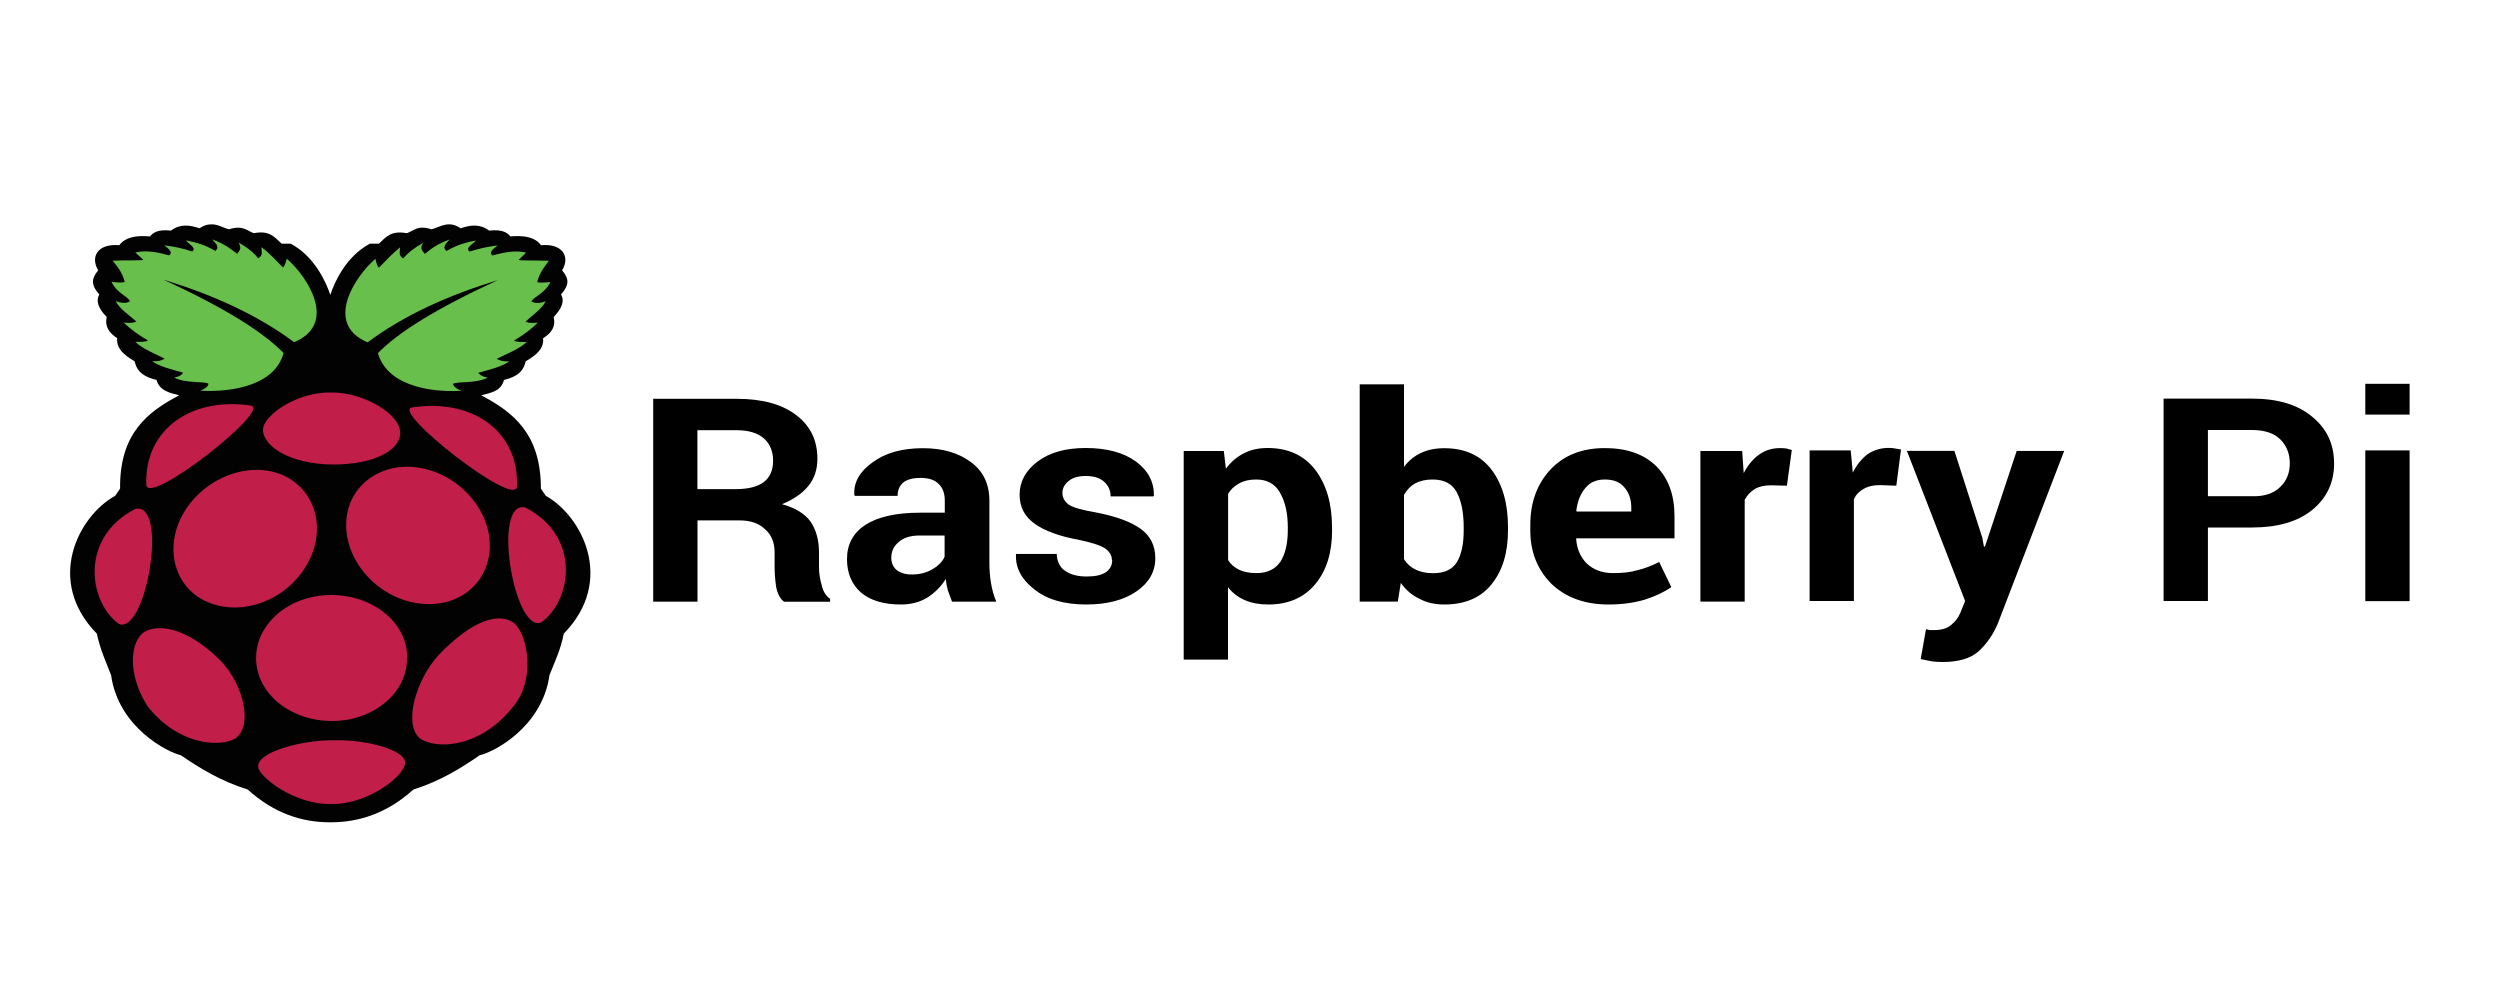
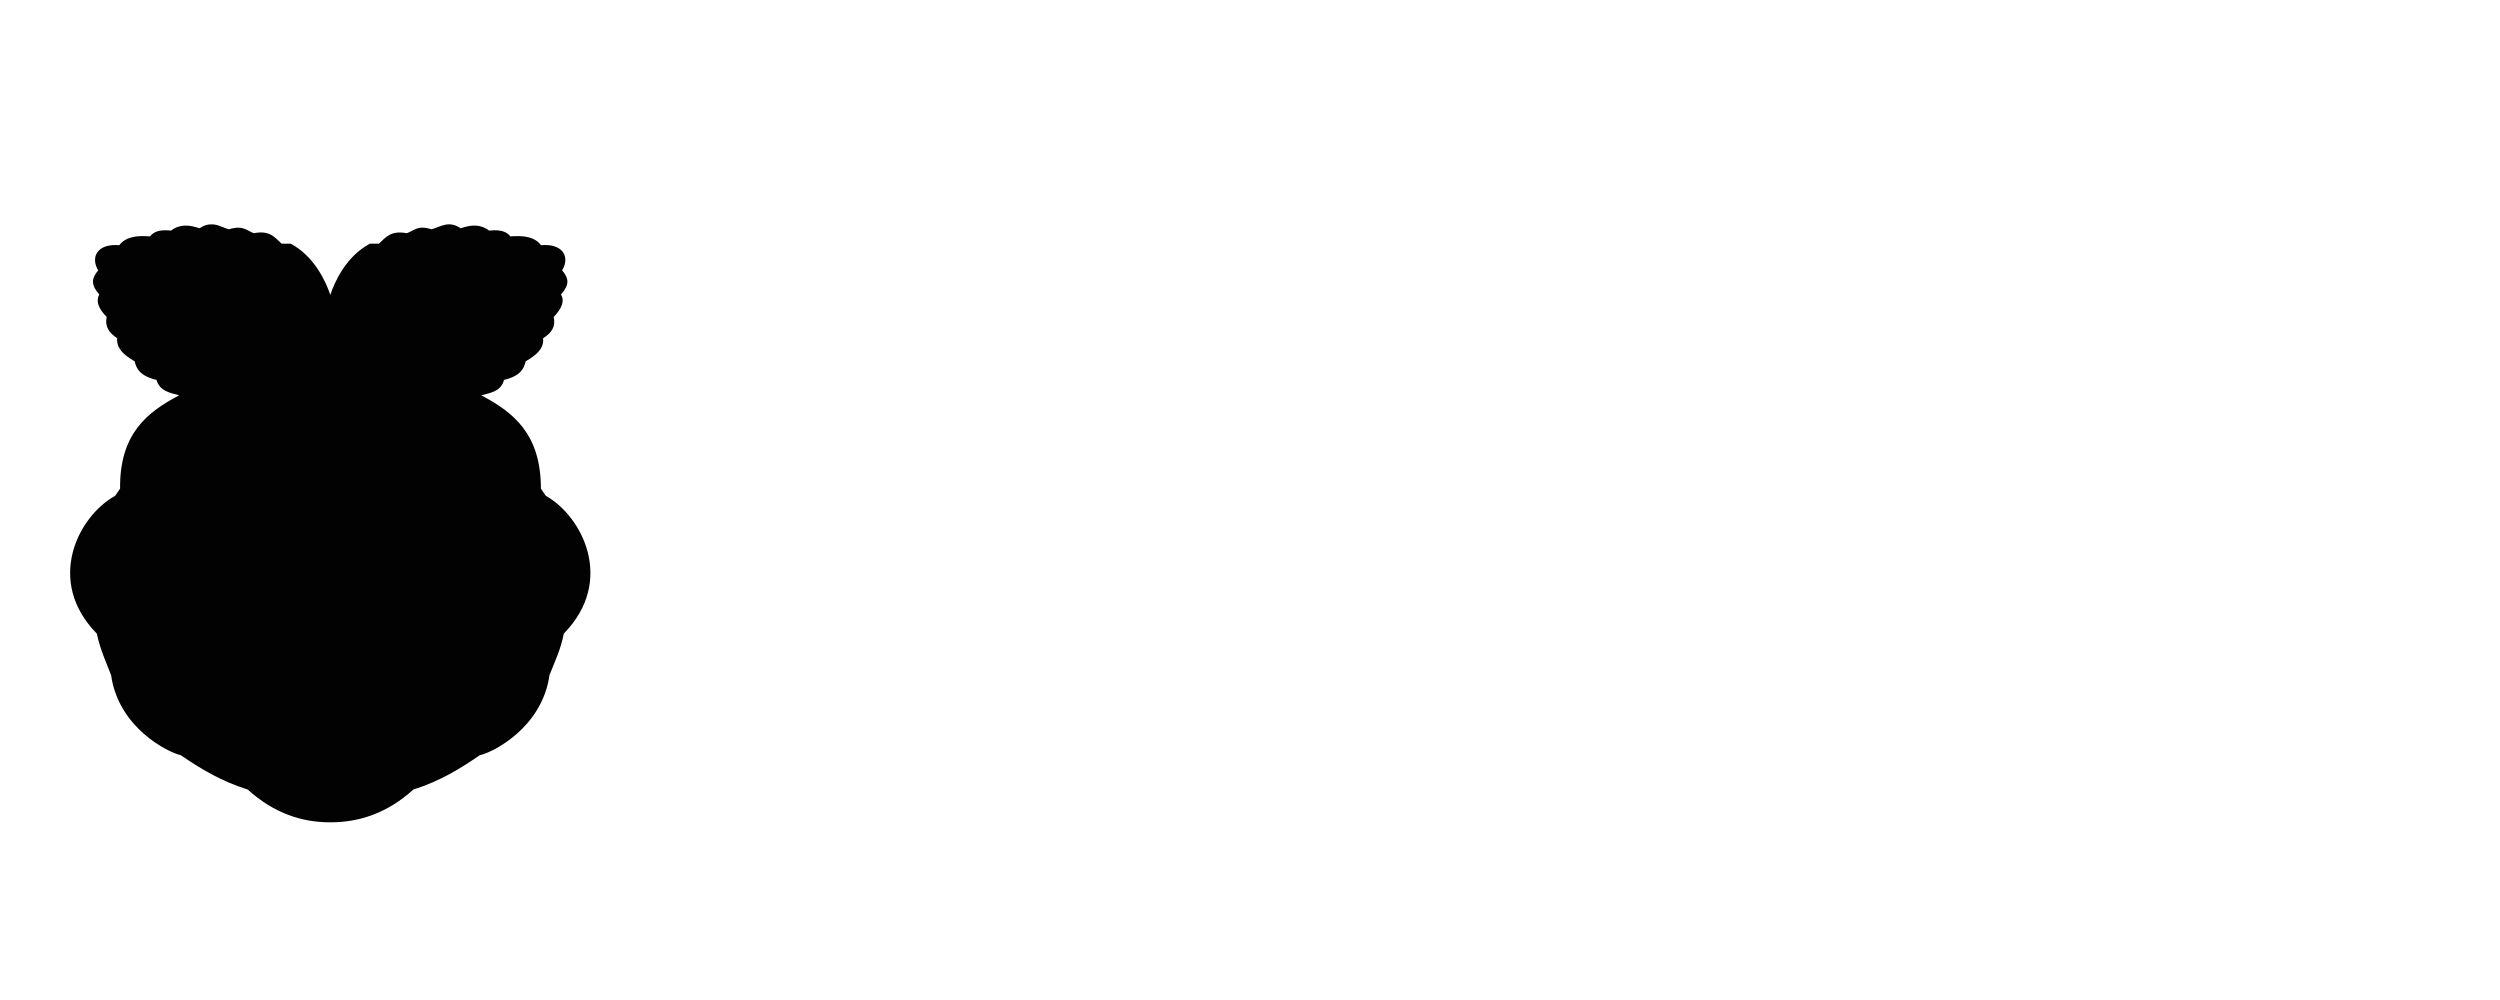
<svg xmlns="http://www.w3.org/2000/svg" width="250" height="100" version="1.2">
  <title>2609094-6-pdf-svg</title>
  <defs>
    <clipPath clipPathUnits="userSpaceOnUse" id="cp1">
      <path d="m2842.58,-2714.4l0,5860.32l-4141.68,0l0,-5860.32l4141.68,0z" id="svg_1" />
    </clipPath>
  </defs>
  <style>.s0 { fill: #020203 } 
		.s1 { fill: #68bf4b } 
		.s2 { fill: #c21e4a } 
		.s3 { fill: #000000 }</style>
  <g class="layer">
    <title>Layer 1</title>
    <g clip-path="url(#cp1)" id="Clip-Path: Page 1">
      <g id="Page 1">
        <path class="s0" d="m21.06,22.44c-0.32,0 -0.68,0.1 -1.11,0.39c-1.01,-0.35 -1.96,-0.45 -2.85,0.23c-1.32,-0.14 -1.75,0.19 -2.11,0.58c-0.26,0 -2.22,-0.29 -3.06,0.88c-2.22,-0.19 -2.9,1.21 -2.11,2.51c-0.47,0.62 -0.94,1.25 0.11,2.41c-0.36,0.66 -0.11,1.39 0.74,2.26c-0.21,0.97 0.26,1.6 1.05,2.12c-0.15,1.3 1.32,2.03 1.75,2.32c0.16,0.72 0.53,1.46 2.18,1.85c0.32,1.11 1.32,1.29 2.27,1.54c-3.22,1.69 -5.97,3.86 -5.91,9.33l-0.49,0.72c-3.69,2.03 -7.02,8.5 -1.84,13.78c0.36,1.64 0.9,2.79 1.43,4.15c0.73,5.26 5.69,7.73 6.97,8.01c1.9,1.3 3.95,2.57 6.7,3.44c2.6,2.36 5.4,3.27 8.19,3.27q0.06,0 0.11,0c2.85,0 5.65,-0.92 8.25,-3.27c2.75,-0.88 4.75,-2.14 6.65,-3.44c1.32,-0.28 6.23,-2.75 6.97,-8.01c0.53,-1.36 1.11,-2.51 1.43,-4.15c5.17,-5.28 1.84,-11.74 -1.8,-13.78l-0.49,-0.72c0,-5.47 -2.75,-7.63 -5.97,-9.33c1.01,-0.25 2,-0.43 2.28,-1.54c1.64,-0.39 2,-1.13 2.16,-1.85c0.43,-0.29 1.91,-1.01 1.75,-2.32c0.85,-0.53 1.28,-1.15 1.06,-2.12c0.83,-0.88 1.11,-1.6 0.73,-2.26c1.06,-1.17 0.59,-1.79 0.11,-2.41c0.81,-1.3 0.11,-2.71 -2.11,-2.51c-0.83,-1.17 -2.79,-0.88 -3.06,-0.88c-0.32,-0.39 -0.81,-0.72 -2.13,-0.58c-0.9,-0.68 -1.84,-0.58 -2.84,-0.23c-1.21,-0.82 -2,-0.15 -2.92,0.1c-1.41,-0.45 -1.73,0.14 -2.47,0.39c-1.58,-0.29 -2.07,0.37 -2.79,1.05l-0.9,0c-2.38,1.26 -3.53,3.82 -3.96,5.12c-0.43,-1.3 -1.59,-3.86 -3.96,-5.12l-0.9,0c-0.74,-0.68 -1.21,-1.35 -2.79,-1.05c-0.7,-0.25 -1.06,-0.83 -2.49,-0.39c-0.58,-0.15 -1.15,-0.54 -1.8,-0.49l0,0l0,0l-0.02,0z" id="Path 4" />
-         <path class="s1" d="m16.42,28c6.29,2.9 9.93,5.26 11.94,7.3c-1.01,3.72 -6.39,3.91 -8.35,3.76c0.43,-0.14 0.74,-0.33 0.85,-0.68c-0.47,-0.29 -2.22,0 -3.44,-0.62c0.47,-0.1 0.68,-0.19 0.9,-0.49c-1.17,-0.33 -2.37,-0.62 -3.11,-1.15c0.43,0 0.74,0.04 1.26,-0.25c-1.01,-0.53 -2.11,-0.92 -2.94,-1.68c0.51,0 1.11,0 1.26,-0.15q-1.43,-0.82 -2.43,-1.79c0.79,0.1 1.06,0 1.28,-0.1c-0.74,-0.66 -1.64,-1.21 -2.07,-2.03c0.58,0.19 1.05,0.25 1.43,0c-0.21,-0.49 -1.28,-0.76 -1.85,-1.93c0.58,0.06 1.17,0.1 1.32,0c-0.26,-1.01 -0.74,-1.54 -1.21,-2.12c1.26,-0.06 3.17,0 3.06,-0.1l-0.79,-0.72c1.21,-0.29 2.47,0.04 3.37,0.29c0.43,-0.29 0,-0.64 -0.47,-1.01q1.53,0.19 2.79,0.62c0.47,-0.35 -0.32,-0.72 -0.64,-1.11c1.59,0.29 2.28,0.68 2.96,1.05c0.47,-0.43 0,-0.76 -0.32,-1.15c1.21,0.43 1.8,0.92 2.49,1.44c0.21,-0.29 0.51,-0.49 0.15,-1.11c0.85,0.45 1.49,0.97 1.96,1.56c0.53,-0.29 0.32,-0.74 0.32,-1.11c0.9,0.66 1.47,1.35 2.16,2.03c0.11,-0.1 0.27,-0.39 0.38,-0.88c2.11,1.83 5.12,6.52 0.73,8.35c-3.69,-2.75 -8.12,-4.73 -12.98,-6.23l0.01,0l0,0.01l0.01,-0.01zm20.33,6.23c-4.34,-1.83 -1.32,-6.52 0.79,-8.35c0.11,0.49 0.21,0.78 0.36,0.88c0.68,-0.68 1.28,-1.36 2.11,-2.03c0,0.37 -0.21,0.82 0.32,1.11c0.47,-0.58 1.17,-1.11 2,-1.56c-0.43,0.62 -0.05,0.82 0.16,1.11c0.63,-0.53 1.26,-1.01 2.47,-1.44c-0.32,0.39 -0.79,0.72 -0.32,1.15c0.68,-0.37 1.38,-0.76 2.96,-1.05c-0.36,0.39 -1.11,0.76 -0.64,1.11q1.28,-0.43 2.81,-0.62c-0.49,0.37 -0.91,0.72 -0.53,1.01c0.94,-0.25 2.16,-0.58 3.37,-0.29l-0.73,0.72c-0.11,0.1 1.8,0.04 3.01,0.1c-0.43,0.58 -0.9,1.11 -1.17,2.12c0.11,0.1 0.74,0.06 1.32,0c-0.58,1.17 -1.62,1.44 -1.9,1.93c0.36,0.25 0.9,0.19 1.43,0c-0.43,0.82 -1.32,1.36 -2,2.03c0.15,0.1 0.47,0.19 1.21,0.1q-0.96,0.97 -2.38,1.79c0.16,0.15 0.74,0.15 1.28,0.15c-0.85,0.76 -1.96,1.15 -3.01,1.68c0.51,0.29 0.9,0.25 1.26,0.25c-0.68,0.53 -1.96,0.82 -3.11,1.15c0.26,0.29 0.47,0.39 0.96,0.49c-1.28,0.62 -3.02,0.33 -3.49,0.62c0.11,0.35 0.47,0.54 0.85,0.68c-1.96,0.15 -7.29,-0.04 -8.35,-3.76c2,-2.04 5.71,-4.4 12,-7.3c-4.92,1.5 -9.35,3.48 -13.04,6.23l0,0l0,-0.01l0.02,0.01z" fill-rule="evenodd" id="Path 5" />
-         <path class="s2" d="m40.7,65.78c0.06,3.47 -3.33,6.32 -7.49,6.32c-4.18,0 -7.56,-2.75 -7.6,-6.23q0,-0.04 0,-0.08c0,-3.44 3.33,-6.29 7.51,-6.29c4.16,0 7.6,2.75 7.6,6.23q0,0.06 0,0.06l0,0l-0.01,-0.01zm-11.77,-17.93c3.11,1.89 3.69,6.04 1.26,9.38c-2.43,3.33 -6.9,4.48 -10.08,2.65c-3.11,-1.83 -3.69,-6.04 -1.26,-9.33c2.47,-3.33 6.97,-4.54 10.08,-2.71l0,0zm18.55,2.37c2.43,3.29 1.84,7.48 -1.28,9.33c-3.11,1.83 -7.65,0.66 -10.08,-2.67c-2.43,-3.33 -1.85,-7.48 1.26,-9.31c3.13,-1.89 7.67,-0.68 10.1,2.65l0,0l0,0zm-33.96,0.68c3.37,-0.82 1.11,12.61 -1.64,11.49c-3.01,-2.18 -3.96,-8.61 1.64,-11.49zm40.61,11.34c-2.75,1.13 -4.97,-12.31 -1.59,-11.49c5.6,2.9 4.65,9.27 1.59,11.49zm-12.94,-21.49c5.87,-0.92 10.72,2.22 10.51,7.92c-0.21,2.16 -12.62,-7.59 -10.51,-7.92zm-26.56,7.73c-0.21,-5.65 4.65,-8.8 10.45,-7.92c2.18,0.33 -10.3,10.14 -10.45,7.92zm25.39,-5.18c0,1.75 -2.69,3.19 -6.86,3.15c-4.11,-0.06 -6.86,-1.79 -6.86,-3.48c0,-1.4 3.39,-3.82 6.86,-3.72c3.06,-0.04 6.86,2.08 6.86,4.05l0,0zm-6.59,30.73c3.01,-0.1 7.08,0.92 7.08,2.22c0.05,1.3 -3.71,4.19 -7.29,4.15c-3.75,0.14 -7.46,-2.8 -7.4,-3.76c-0.06,-1.5 4.59,-2.67 7.6,-2.61l0,0l0.01,0zm-11.25,-7.83c2.16,2.32 3.17,6.43 1.32,7.67c-1.69,0.92 -5.82,0.53 -8.76,-3.27c-2.02,-3.19 -1.75,-6.43 -0.32,-7.4c2.05,-1.15 5.26,0.39 7.76,3l0,0zm29.25,-3.87c1.38,1.21 2.18,5.76 -0.21,8.45c-3.22,4.01 -7.6,4.21 -9.24,3.05c-1.69,-1.46 -0.36,-5.94 1.96,-8.41c2.63,-2.71 5.54,-4.48 7.49,-3.1l0,0l0,0z" fill-rule="evenodd" id="Path 6" />
-         <path class="s3" d="m69.75,52.05l0,8.12l-4.43,0l0,-20.29l8.34,0q3.81,0 5.92,1.6q2.16,1.6 2.16,4.4q0,1.6 -0.9,2.71q-0.9,1.11 -2.64,1.83q1.96,0.53 2.85,1.73q0.85,1.26 0.85,3.1l0,1.5q0,0.82 0.26,1.73q0.21,0.97 0.85,1.4l0,0.29l-4.61,0q-0.58,-0.43 -0.79,-1.5q-0.15,-1.07 -0.15,-1.99l0,-1.44q0,-1.5 -0.96,-2.32q-0.9,-0.88 -2.54,-0.88l-4.23,0l0.01,0l0,0.01l0.01,-0.01zm0,-3.14l3.86,0q1.85,0 2.79,-0.72q0.91,-0.72 0.91,-2.12q0,-1.4 -0.91,-2.22q-0.94,-0.83 -2.74,-0.83l-3.92,0l0,5.9l0,0l0.01,0zm25.45,11.25q-0.21,-0.53 -0.41,-1.11q-0.16,-0.58 -0.21,-1.15q-0.7,1.11 -1.8,1.83q-1.15,0.72 -2.69,0.72q-2.59,0 -4.01,-1.21q-1.38,-1.25 -1.38,-3.33q0,-2.22 1.85,-3.43q1.9,-1.21 5.44,-1.21l2.49,0l0,-1.21q0,-1.11 -0.64,-1.69q-0.58,-0.58 -1.8,-0.58q-1.11,0 -1.7,0.45q-0.58,0.49 -0.58,1.35l-4.27,0l-0.06,-0.1q-0.11,-1.89 1.85,-3.27q1.9,-1.4 5.01,-1.4q2.96,0 4.81,1.4q1.84,1.35 1.84,3.86l0,6.23q0,1.05 0.16,1.99q0.15,0.96 0.53,1.87l-4.45,0l0.01,0.01l0,0l0.01,-0.01zm-4.02,-2.71q1.17,0 2.07,-0.53q0.9,-0.53 1.21,-1.25l0,-2.12l-2.49,0q-1.37,0 -2.11,0.66q-0.73,0.62 -0.73,1.56q0,0.76 0.51,1.21q0.59,0.47 1.53,0.47l0.01,0zm20.01,-1.44q0,-0.68 -0.68,-1.17q-0.74,-0.47 -2.64,-0.86q-2.9,-0.53 -4.39,-1.6q-1.52,-1.07 -1.52,-2.9q0,-1.97 1.8,-3.33q1.8,-1.35 4.8,-1.35q3.17,0 5.03,1.35q1.84,1.36 1.8,3.43l-0.06,0.06l-4.27,0q0,-0.88 -0.64,-1.46q-0.64,-0.58 -1.85,-0.58q-1.11,0 -1.69,0.49q-0.64,0.49 -0.64,1.21q0,0.68 0.64,1.17q0.68,0.43 2.64,0.76q3.06,0.58 4.54,1.65q1.47,1.05 1.47,2.94q0,2.03 -1.9,3.33q-1.9,1.3 -5.01,1.3q-3.33,0 -5.22,-1.54q-1.91,-1.5 -1.8,-3.48l0,-0.04l4.07,0q0.06,1.21 0.9,1.73q0.79,0.53 2.11,0.53q1.28,0 1.9,-0.43q0.64,-0.43 0.64,-1.21l0,0l-0.01,0l-0.01,0zm22.02,-3q0,3.39 -1.69,5.41q-1.69,2.03 -4.7,2.03q-1.32,0 -2.32,-0.43q-1.02,-0.43 -1.7,-1.3l0,7.24l-4.43,0l0,-20.86l4.01,0l0.21,1.77q0.74,-1.01 1.8,-1.54q1.01,-0.53 2.37,-0.53q3.06,0 4.75,2.16q1.69,2.22 1.69,5.74l0,0.29l0,0.01l-0.01,-0.01zm-4.43,-0.29q0,-2.12 -0.79,-3.47q-0.74,-1.3 -2.37,-1.3q-1.02,0 -1.7,0.39q-0.73,0.39 -1.11,1.05l0,6.62q0.38,0.62 1.11,0.97q0.68,0.33 1.75,0.33q1.58,0 2.38,-1.15q0.73,-1.17 0.73,-3.15l0,-0.29l0,0l0,0zm22.02,0.29q0,3.39 -1.64,5.41q-1.62,2.03 -4.74,2.03q-1.43,0 -2.49,-0.58q-1.11,-0.53 -1.85,-1.58l-0.3,1.87l-3.81,0l0,-21.73l4.43,0l0,8.26q0.68,-0.92 1.7,-1.4q1.01,-0.47 2.32,-0.47q3.11,0 4.74,2.16q1.64,2.18 1.64,5.74l0,0.29l0,0l0.01,0zm-4.43,-0.29q0,-2.16 -0.68,-3.47q-0.68,-1.3 -2.43,-1.3q-1.01,0 -1.75,0.39q-0.68,0.39 -1.11,1.15l0,6.43q0.43,0.68 1.11,1.01q0.74,0.39 1.8,0.39q1.7,0 2.38,-1.11q0.68,-1.11 0.68,-3.19l0,-0.29l0,0l0,0zm14.48,7.73q-3.53,0 -5.71,-2.07q-2.11,-2.14 -2.11,-5.32l0,-0.58q0,-3.33 2,-5.51q2.02,-2.16 5.45,-2.16q3.33,0 5.17,1.83q1.8,1.83 1.8,4.97l0,2.22l-9.83,0l0,0.1q0.11,1.46 1.05,2.41q1.02,0.97 2.64,0.97q1.49,0 2.43,-0.29q1.01,-0.23 2.18,-0.82l1.21,2.51q-1.01,0.72 -2.64,1.25q-1.64,0.49 -3.64,0.49zm-0.36,-12.5q-1.28,0 -1.96,0.86q-0.74,0.88 -0.9,2.28l0.05,0.06l5.45,0l0,-0.35q0,-1.3 -0.7,-2.07q-0.63,-0.78 -1.94,-0.78l0,0zm18.21,0.62l-1.58,-0.04q-1.01,0 -1.64,0.37q-0.63,0.39 -1.01,1.07l0,10.19l-4.43,0l0,-15.06l4.18,0l0.15,2.22q0.59,-1.17 1.53,-1.85q0.9,-0.66 2.11,-0.66q0.32,0 0.64,0.04q0.26,0.06 0.53,0.15l-0.49,3.57l0,0l0,0l0.01,0.01zm10.93,0l-1.64,-0.06q-1.01,0 -1.64,0.39q-0.64,0.33 -0.96,1.01l0,10.19l-4.43,0l0,-15.06l4.11,0l0.21,2.22q0.59,-1.17 1.49,-1.85q0.94,-0.62 2.11,-0.62q0.36,0 0.64,0.06q0.26,0.04 0.58,0.1l-0.47,3.62l0,-0.01l0,0l-0.01,0.02zm8.61,5.26l0.15,0.82l0.11,0l3.17,-9.56l4.75,0l-6.65,17.29q-0.7,1.64 -1.91,2.75q-1.21,1.07 -3.58,1.07q-0.58,0 -1.06,-0.06q-0.47,-0.1 -1.15,-0.23l0.53,-3q0.15,0.06 0.41,0.1q0.21,0 0.38,0q1.11,0 1.69,-0.49q0.64,-0.49 0.96,-1.25l0.47,-1.17l-5.82,-15.01l4.75,0l2.81,8.74l0,0.01l0,0l0,-0.01zm22.55,-1.07l0,7.34l-4.43,0l0,-20.24l8.82,0q3.86,0 6.01,1.79q2.22,1.79 2.22,4.69q0,2.88 -2.22,4.68q-2.16,1.73 -6.01,1.73l-4.39,0l0,0l0,0l0,0.01zm0,-3.14l4.39,0q1.84,0.06 2.84,-0.92q0.96,-0.92 0.96,-2.36q0,-1.46 -0.96,-2.41q-0.94,-0.93 -2.84,-0.93l-4.39,0l0,6.62l0,0l0,0zm20.17,-4.58l0,15.07l-4.43,0l0,-15.07l4.43,0zm0,-6.66l0,3.08l-4.43,0l0,-3.08l4.43,0z" fill-rule="evenodd" id="Path 7" />
      </g>
    </g>
  </g>
</svg>